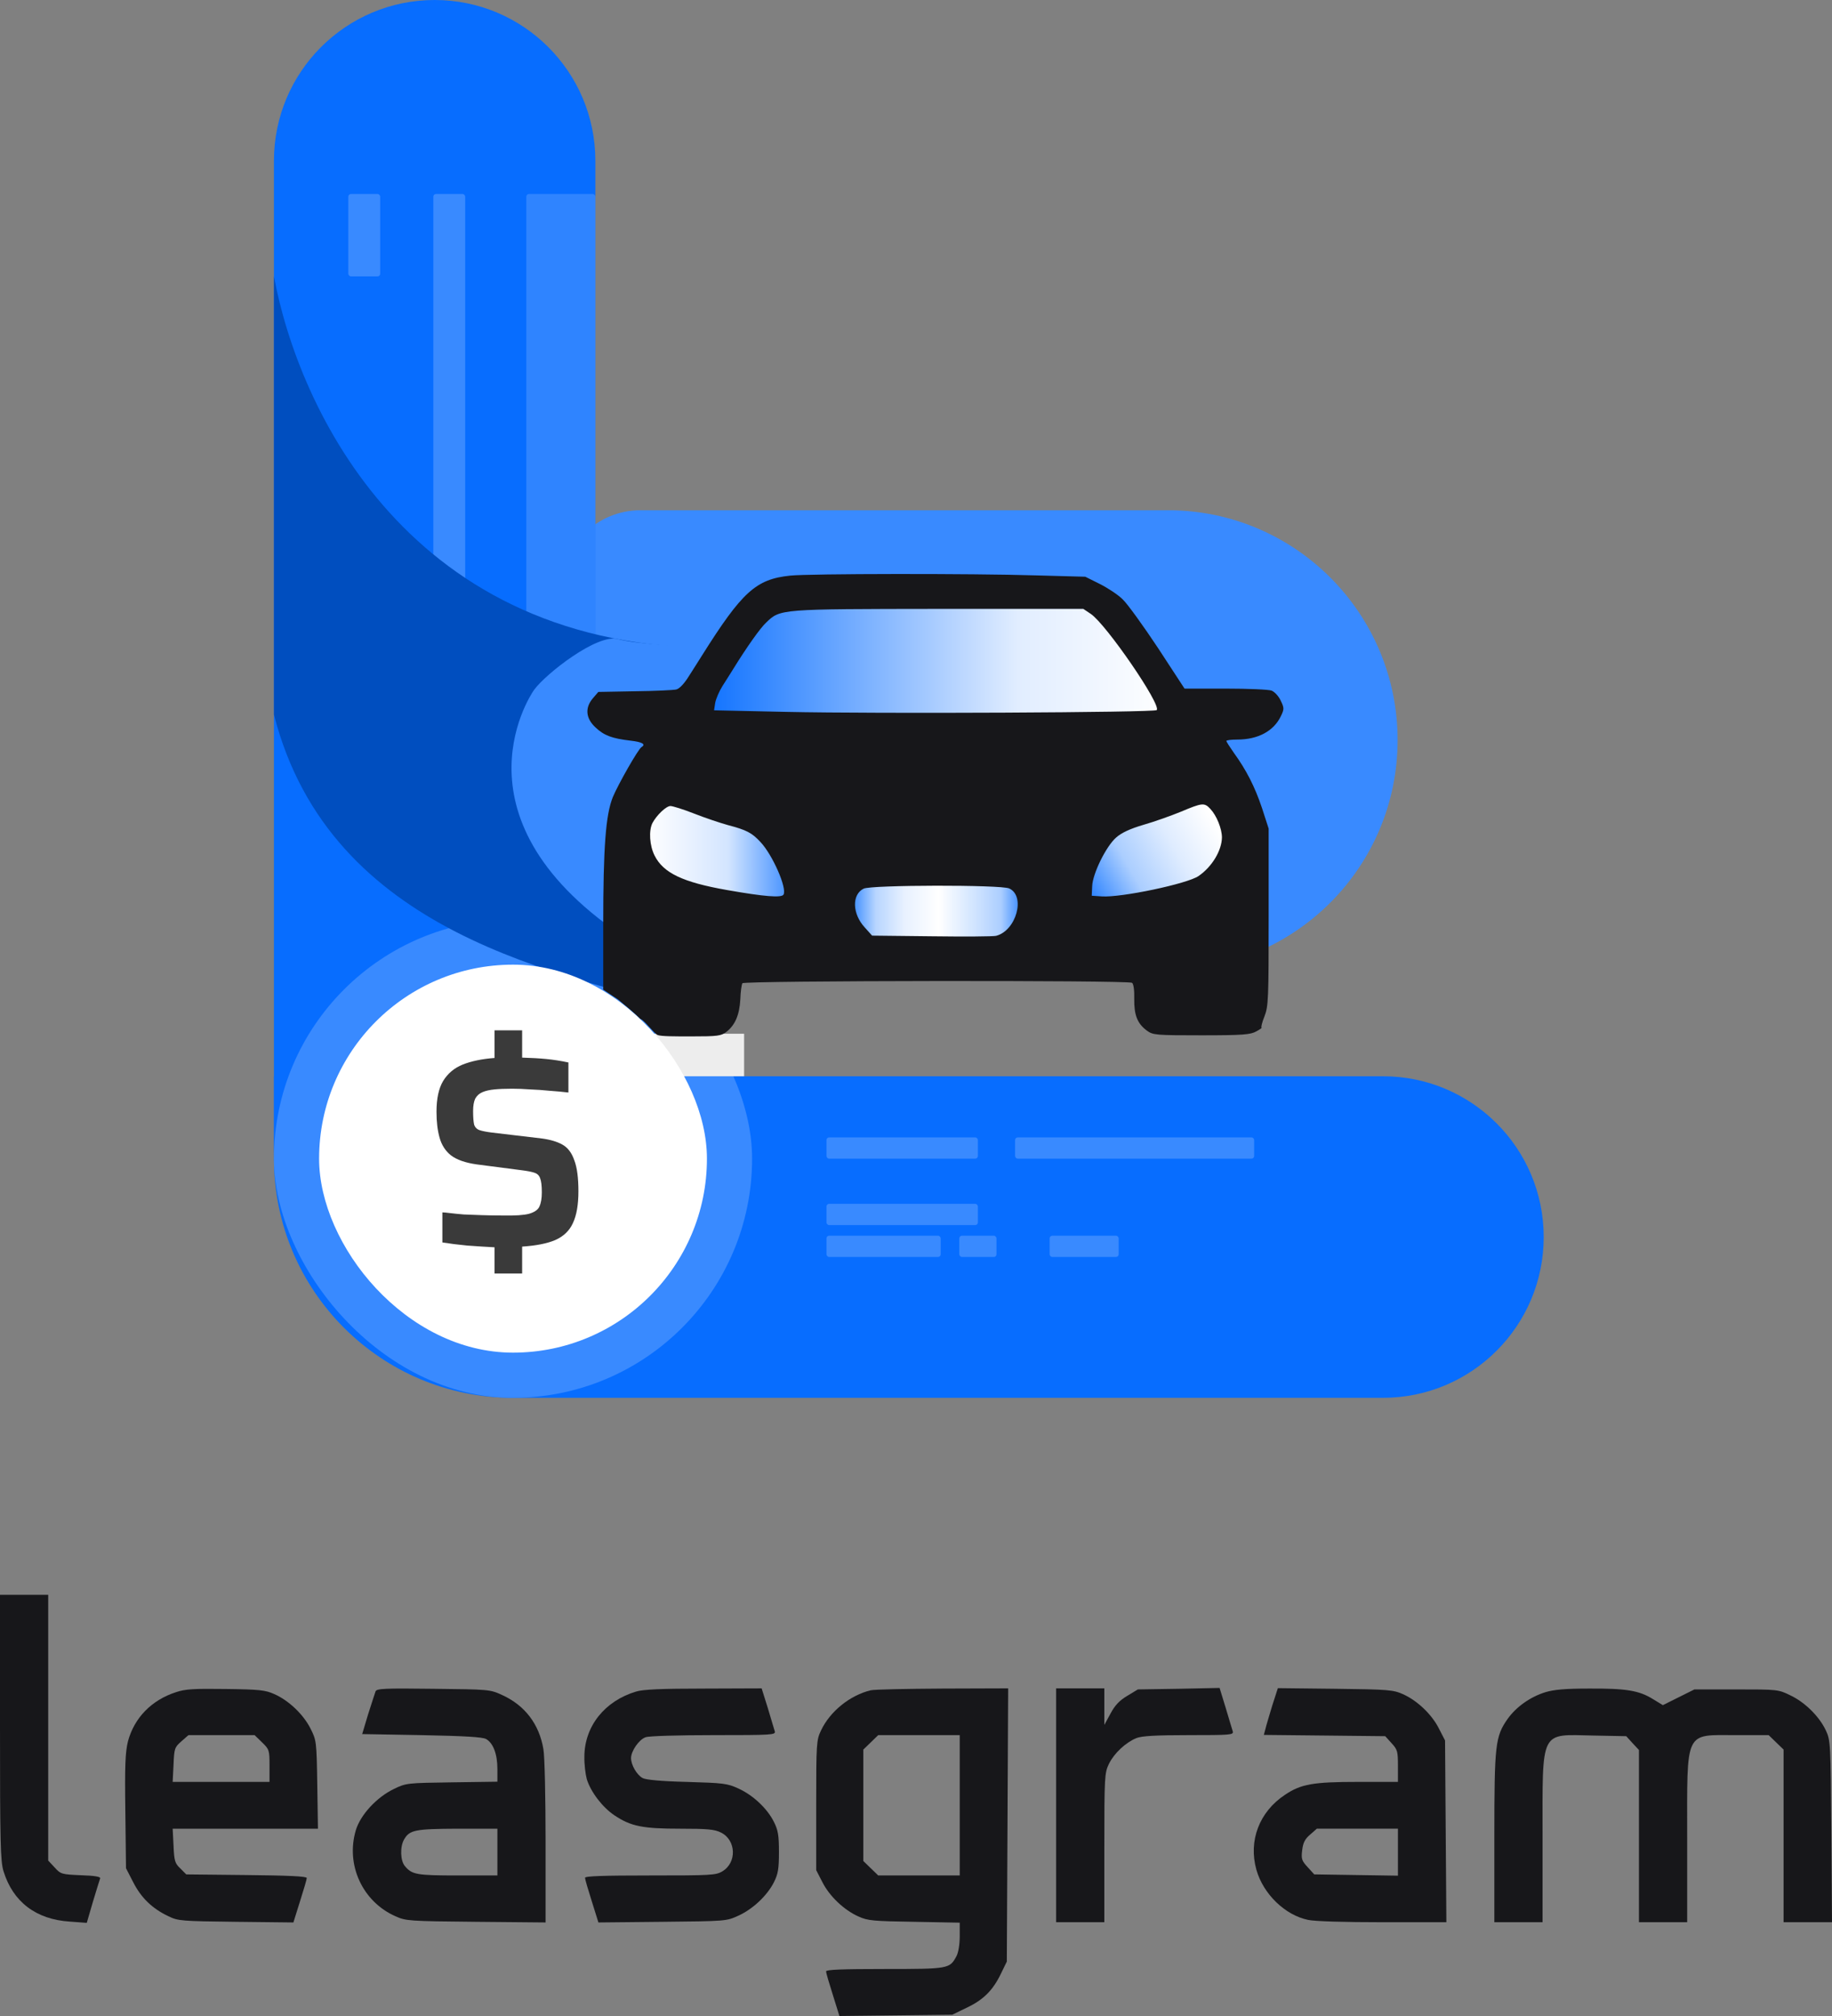
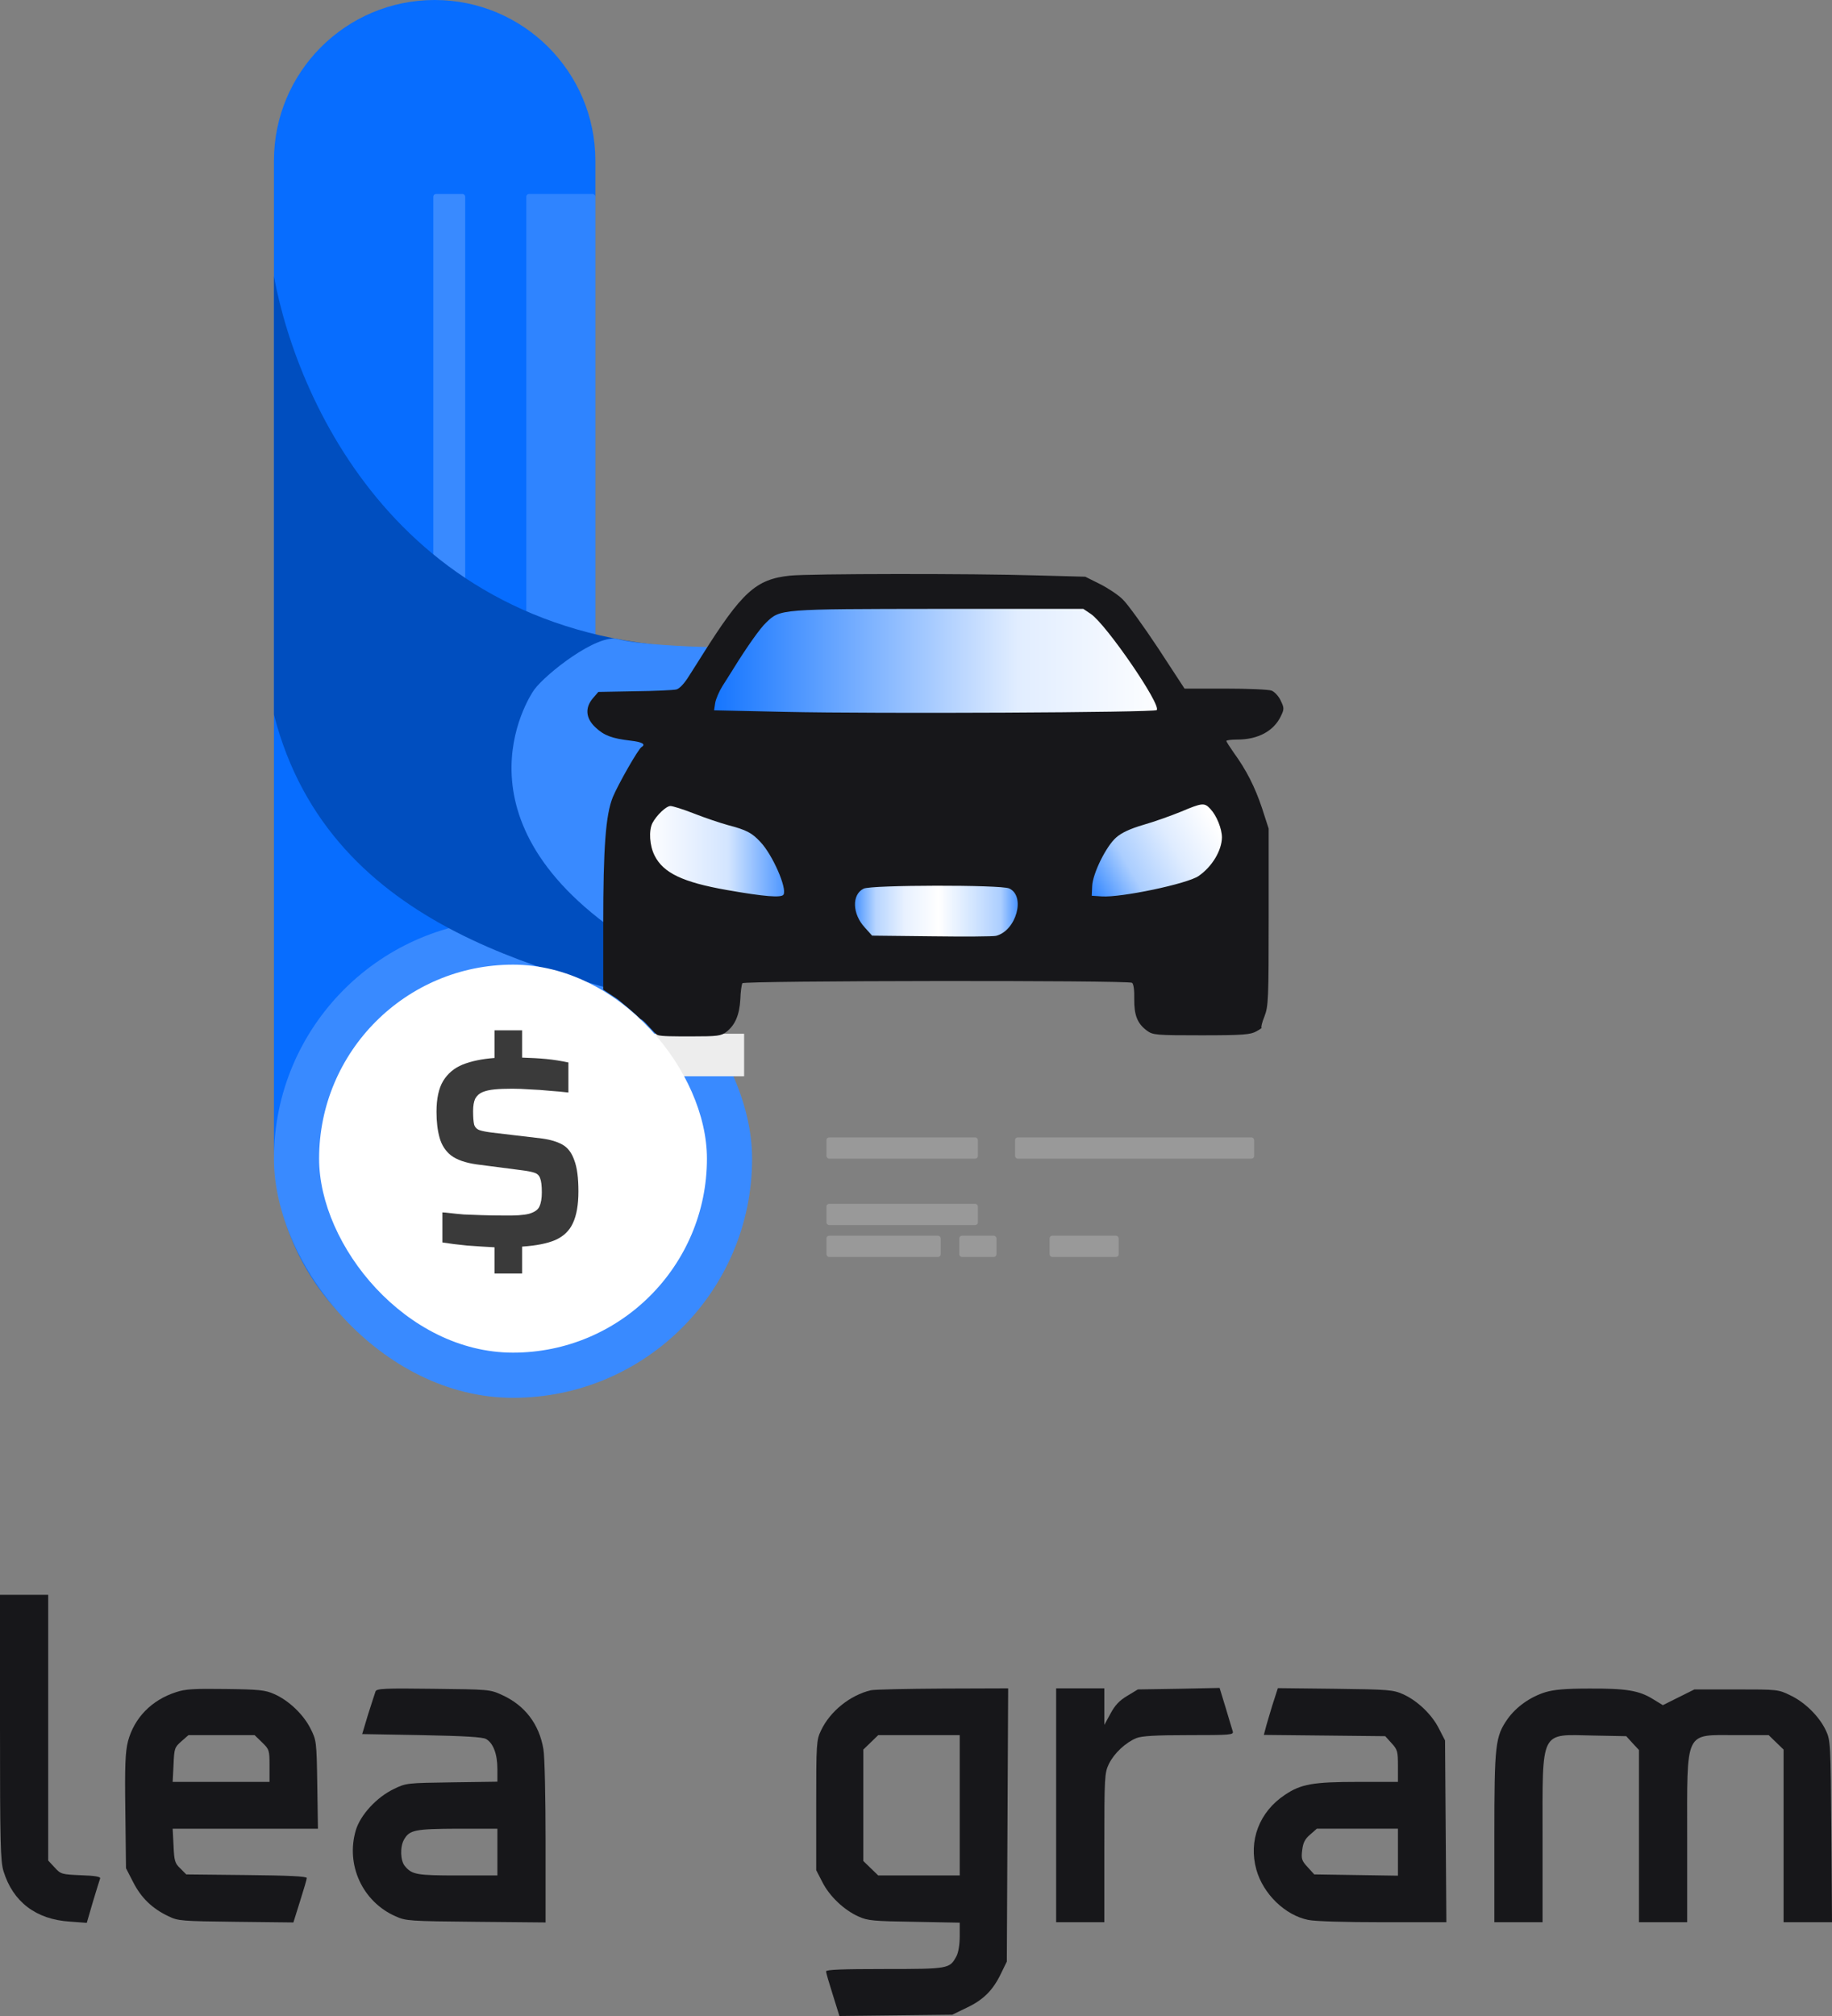
<svg xmlns="http://www.w3.org/2000/svg" width="120" height="132" viewBox="0 0 120 132" fill="none">
  <rect x="0" y="0" width="120" height="132" fill="#808080" stroke="none" />
-   <path d="M36.736 38.628C36.736 35.745 39.073 33.408 41.956 33.408H76.495C84.808 33.408 91.546 40.147 91.546 48.459C91.546 56.772 84.808 63.51 76.495 63.51H36.736V38.628Z" fill="#398AFF" />
-   <path d="M17.944 70.47H90.589C96.403 70.47 101.116 75.183 101.116 80.997C101.116 86.811 96.403 91.524 90.589 91.524H33.604C24.955 91.524 17.944 84.513 17.944 75.864V70.47Z" fill="#076DFF" />
  <path d="M34.25 90.85C25.355 91.217 17.944 84.105 17.944 75.203L17.944 10.527C17.944 4.713 22.657 -0 28.471 -0C34.285 -0 38.998 4.713 38.998 10.527V87.314C38.998 89.18 37.526 90.714 35.661 90.791L34.25 90.85Z" fill="#076DFF" />
  <rect x="17.944" y="60.204" width="31.32" height="31.32" rx="15.66" fill="#398AFF" />
  <rect width="6.612" height="2.784" transform="translate(42.129 67.686)" fill="#EDEDED" />
  <rect x="54.136" y="74.472" width="9.918" height="1.392" rx="0.174" fill="white" fill-opacity="0.2" />
  <rect x="66.49" y="74.472" width="15.66" height="1.392" rx="0.174" fill="white" fill-opacity="0.2" />
  <rect x="54.136" y="78.822" width="9.918" height="1.392" rx="0.174" fill="white" fill-opacity="0.2" />
  <rect x="54.136" y="80.91" width="7.482" height="1.392" rx="0.174" fill="white" fill-opacity="0.2" />
  <rect x="62.836" y="80.91" width="2.436" height="1.392" rx="0.174" fill="white" fill-opacity="0.2" />
  <rect x="68.752" y="80.91" width="4.524" height="1.392" rx="0.174" fill="white" fill-opacity="0.2" />
  <g opacity="0.8">
    <rect x="34.474" y="12.702" width="4.524" height="29.406" rx="0.174" fill="white" fill-opacity="0.2" />
  </g>
  <rect x="28.384" y="12.702" width="2.088" height="26.448" rx="0.174" fill="white" fill-opacity="0.2" />
-   <rect x="22.816" y="12.702" width="2.088" height="5.394" rx="0.174" fill="white" fill-opacity="0.2" />
  <path d="M47.176 42.413C26.764 42.623 19.531 26.668 17.944 18.096V46.787C21.627 61.22 36.767 63.815 45.871 66.294L47.176 42.413Z" fill="#004EBF" />
  <path d="M55.18 61.596V57.42H67.447V61.596H55.18Z" fill="url(#paint0_linear_367_239)" />
  <path d="M71.688 60.944L71.048 54.495L80.578 51.251L82.327 56.765L71.688 60.944Z" fill="url(#paint1_linear_367_239)" />
  <path d="M45.436 46.719L50.047 39.846H71.884L76.756 46.719H45.436Z" fill="url(#paint2_linear_367_239)" />
  <path d="M40.477 41.847C41.727 42.192 45.034 42.34 46.48 42.369L41.813 61.944C29.168 54.114 34.613 45.675 34.996 45.153C35.764 44.109 39.125 41.473 40.477 41.847Z" fill="#398AFF" />
  <path d="M40.825 57.768L43.471 51.852L53.353 53.766L52.135 59.421L40.825 57.768Z" fill="url(#paint3_linear_367_239)" />
  <path d="M51.758 37.69C49.513 37.922 48.609 38.749 45.986 42.912C45.811 43.187 45.432 43.797 45.14 44.246C44.819 44.768 44.499 45.102 44.294 45.145C44.105 45.189 42.88 45.247 41.583 45.261L39.192 45.305L38.843 45.711C38.303 46.335 38.361 47.031 39.003 47.626C39.571 48.163 40.082 48.351 41.306 48.496C42.064 48.583 42.327 48.728 42.02 48.917C41.802 49.047 40.49 51.354 40.14 52.195C39.673 53.355 39.513 55.487 39.513 60.564V64.8L40.477 65.438C40.929 65.815 41.592 66.352 41.956 66.729C42.146 66.729 42.868 67.701 43.087 67.773C43.32 67.86 44.193 67.86 45.257 67.86C47.006 67.86 47.239 67.831 47.589 67.556C48.158 67.106 48.434 66.453 48.493 65.438C48.507 64.93 48.58 64.466 48.624 64.379C48.726 64.205 73.887 64.176 74.149 64.35C74.251 64.408 74.31 64.843 74.295 65.394C74.281 66.468 74.499 67.019 75.126 67.483C75.52 67.773 75.724 67.788 78.698 67.788C81.424 67.788 81.919 67.744 82.298 67.527C82.546 67.396 82.692 67.28 82.633 67.28C82.59 67.28 82.663 66.947 82.823 66.555C83.085 65.888 83.1 65.38 83.1 60.042V54.255L82.663 52.906C82.196 51.513 81.642 50.425 80.811 49.279C80.549 48.902 80.33 48.569 80.33 48.511C80.33 48.467 80.651 48.424 81.045 48.424C82.4 48.424 83.435 47.872 83.902 46.886C84.121 46.436 84.121 46.349 83.887 45.871C83.756 45.581 83.479 45.291 83.29 45.218C83.1 45.145 81.73 45.087 80.257 45.087H77.59L75.855 42.433C74.893 40.983 73.858 39.547 73.537 39.242C73.231 38.937 72.546 38.488 72.021 38.227L71.088 37.762L67.866 37.675C63.668 37.545 52.968 37.559 51.758 37.69ZM71.453 40.199C72.458 40.881 76.088 46.161 75.767 46.494C75.607 46.654 57.473 46.741 51.481 46.611L46.773 46.509L46.846 46.03C46.889 45.769 47.108 45.261 47.327 44.913C47.545 44.58 47.866 44.058 48.041 43.782C48.93 42.346 49.805 41.113 50.184 40.765C51.117 39.866 51.044 39.88 61.467 39.866H70.957L71.453 40.199ZM79.281 52.964C79.689 53.399 80.039 54.255 80.039 54.835C80.024 55.691 79.397 56.749 78.508 57.359C77.779 57.866 73.435 58.78 72.167 58.693L71.511 58.65L71.54 58.026C71.569 57.199 72.458 55.401 73.114 54.835C73.45 54.53 74.047 54.255 74.893 54.008C75.607 53.805 76.701 53.413 77.342 53.152C78.756 52.557 78.887 52.543 79.281 52.964ZM45.461 53.268C46.16 53.544 47.152 53.877 47.676 54.023C48.901 54.342 49.251 54.53 49.805 55.125C50.607 55.966 51.569 58.171 51.321 58.577C51.19 58.795 50.067 58.708 47.604 58.273C44.717 57.765 43.449 57.156 42.88 56.024C42.545 55.371 42.487 54.385 42.735 53.892C43.012 53.37 43.639 52.775 43.916 52.775C44.061 52.775 44.761 52.993 45.461 53.268ZM66.103 58.171C67.196 58.664 66.569 60.941 65.243 61.275C65.068 61.319 63.172 61.333 61.03 61.304L57.123 61.261L56.642 60.724C55.825 59.839 55.782 58.577 56.569 58.185C57.065 57.939 65.563 57.924 66.103 58.171Z" fill="#17171A" />
  <rect x="20.902" y="63.162" width="25.404" height="25.404" rx="12.702" fill="white" />
  <path d="M32.392 83.387V81.668C31.819 81.638 31.223 81.6 30.605 81.555C29.986 81.495 29.444 81.427 28.976 81.351V79.383C29.067 79.383 29.233 79.398 29.474 79.428C29.73 79.459 30.032 79.489 30.378 79.519C30.741 79.534 31.14 79.549 31.577 79.564C32.03 79.579 32.497 79.587 32.98 79.587C33.749 79.602 34.307 79.564 34.654 79.474C35.016 79.368 35.242 79.21 35.332 78.999C35.438 78.772 35.491 78.463 35.491 78.071C35.491 77.634 35.453 77.325 35.378 77.144C35.317 76.963 35.189 76.842 34.993 76.782C34.812 76.722 34.541 76.669 34.179 76.624L31.215 76.239C30.477 76.133 29.919 75.938 29.542 75.651C29.18 75.365 28.931 74.98 28.795 74.497C28.659 74.015 28.592 73.449 28.592 72.801C28.592 71.941 28.735 71.27 29.021 70.788C29.323 70.29 29.753 69.928 30.311 69.702C30.884 69.476 31.577 69.332 32.392 69.272V67.463H34.201V69.249C34.789 69.265 35.317 69.295 35.785 69.34C36.252 69.385 36.735 69.461 37.232 69.566V71.534C36.855 71.489 36.448 71.451 36.011 71.421C35.574 71.376 35.144 71.346 34.722 71.331C34.299 71.3 33.907 71.285 33.545 71.285C33.093 71.285 32.708 71.3 32.392 71.331C32.075 71.361 31.811 71.421 31.6 71.511C31.389 71.602 31.231 71.745 31.125 71.941C31.035 72.137 30.989 72.409 30.989 72.756C30.989 73.148 31.012 73.442 31.057 73.638C31.117 73.819 31.238 73.939 31.419 74C31.6 74.06 31.872 74.113 32.233 74.158L35.491 74.543C36.049 74.618 36.501 74.754 36.848 74.95C37.195 75.146 37.451 75.485 37.617 75.968C37.798 76.435 37.888 77.114 37.888 78.004C37.888 78.878 37.768 79.572 37.526 80.085C37.3 80.582 36.916 80.952 36.373 81.193C35.845 81.419 35.121 81.562 34.201 81.623V83.387H32.392Z" fill="#3A3A3A" />
  <path d="M0 113.095C0 120.612 0.029 121.879 0.23 122.519C0.847 124.524 2.354 125.68 4.578 125.819L5.684 125.902L6.085 124.524C6.315 123.758 6.53 123.076 6.559 122.993C6.602 122.881 6.215 122.812 5.31 122.784C4.033 122.728 3.976 122.714 3.574 122.269L3.158 121.823V113.123V104.422H1.579H0V113.095Z" fill="#17171A" />
  <path d="M11.525 110.798C9.932 111.313 8.798 112.469 8.382 114.014C8.21 114.71 8.167 115.573 8.21 118.594L8.253 122.325L8.727 123.244C9.243 124.26 9.975 124.97 11.037 125.471C11.669 125.778 11.898 125.791 15.458 125.833L19.218 125.875L19.649 124.497C19.893 123.731 20.094 123.049 20.094 122.965C20.094 122.854 18.888 122.798 16.147 122.771L12.2 122.729L11.812 122.339C11.454 122.005 11.41 121.838 11.367 120.849L11.31 119.736H16.075H20.826L20.782 116.84C20.739 114.014 20.725 113.944 20.338 113.179C19.878 112.26 18.917 111.341 17.97 110.924C17.381 110.659 16.994 110.617 14.783 110.589C12.702 110.562 12.142 110.589 11.525 110.798ZM17.166 114.084C17.639 114.543 17.654 114.599 17.654 115.615V116.673H14.482H11.31L11.367 115.545C11.41 114.473 11.439 114.404 11.884 114.014L12.343 113.61H14.511H16.678L17.166 114.084Z" fill="#17171A" />
  <path d="M24.6 110.743C24.557 110.854 24.342 111.536 24.112 112.246L23.724 113.541L27.614 113.61C30.47 113.666 31.59 113.736 31.834 113.861C32.307 114.125 32.58 114.849 32.58 115.824V116.659L29.609 116.701C26.681 116.743 26.609 116.743 25.806 117.132C24.672 117.675 23.61 118.831 23.308 119.833C22.634 122.102 23.739 124.511 25.906 125.471C26.595 125.778 26.782 125.791 31.188 125.833L35.737 125.875V120.613C35.737 117.717 35.68 114.989 35.594 114.529C35.321 112.9 34.388 111.661 32.881 110.979C32.092 110.617 32.035 110.617 28.375 110.576C25.188 110.534 24.672 110.562 24.6 110.743ZM32.58 121.267V122.798H29.982C27.298 122.798 26.983 122.743 26.523 122.186C26.222 121.838 26.193 120.919 26.466 120.446C26.825 119.819 27.169 119.75 29.968 119.736H32.58V121.267Z" fill="#17171A" />
-   <path d="M41.665 110.757C39.613 111.369 38.292 113.026 38.278 115.002C38.264 115.504 38.35 116.172 38.436 116.492C38.694 117.327 39.455 118.33 40.244 118.859C41.321 119.583 42.096 119.736 44.55 119.736C46.33 119.736 46.803 119.777 47.219 119.986C48.224 120.474 48.282 121.963 47.306 122.534C46.889 122.784 46.545 122.798 42.598 122.798C39.498 122.798 38.321 122.84 38.321 122.952C38.321 123.049 38.522 123.731 38.766 124.497L39.197 125.875L43.387 125.833C47.564 125.791 47.578 125.791 48.368 125.43C49.315 124.998 50.248 124.121 50.693 123.244C50.965 122.701 51.023 122.367 51.023 121.267C51.023 120.167 50.965 119.833 50.693 119.29C50.248 118.399 49.315 117.536 48.368 117.105C47.636 116.77 47.392 116.743 44.995 116.673C43.301 116.631 42.297 116.534 42.096 116.422C41.708 116.214 41.335 115.559 41.335 115.114C41.335 114.654 41.852 113.903 42.282 113.75C42.483 113.666 44.421 113.61 46.731 113.61C50.564 113.61 50.822 113.596 50.75 113.36C50.707 113.234 50.506 112.538 50.291 111.828L49.889 110.548L46.086 110.562C43.359 110.562 42.096 110.617 41.665 110.757Z" fill="#17171A" />
  <path d="M57.037 110.673C55.688 110.993 54.367 112.051 53.779 113.304C53.477 113.93 53.463 114.153 53.463 118.204V122.45L53.865 123.23C54.324 124.148 55.286 125.067 56.233 125.485C56.836 125.763 57.209 125.791 59.893 125.833L62.864 125.889V126.78C62.864 127.309 62.778 127.851 62.648 128.088C62.203 128.909 62.16 128.923 57.955 128.923C55.171 128.923 54.109 128.965 54.109 129.077C54.109 129.174 54.31 129.856 54.554 130.622L54.984 132L58.673 131.958L62.376 131.916L63.323 131.457C64.414 130.942 65.045 130.316 65.576 129.202L65.949 128.436L65.993 119.485L66.036 110.547L61.758 110.561C59.405 110.575 57.281 110.617 57.037 110.673ZM62.864 118.204V122.798H60.194H57.525L57.037 122.325L56.549 121.851V118.204V114.557L57.037 114.083L57.525 113.61H60.194H62.864V118.204Z" fill="#17171A" />
  <path d="M69.179 118.204V125.86H70.757H72.336V120.988C72.336 116.324 72.351 116.088 72.638 115.489C72.982 114.793 73.728 114.097 74.432 113.805C74.79 113.665 75.68 113.61 77.862 113.61C80.618 113.61 80.819 113.596 80.747 113.359C80.704 113.234 80.503 112.538 80.287 111.828L79.886 110.519L77.216 110.575L74.532 110.617L73.843 111.034C73.326 111.34 73.025 111.661 72.738 112.204L72.336 112.941V111.744V110.547H70.757H69.179V118.204Z" fill="#17171A" />
  <path d="M83.33 111.689C83.143 112.329 82.928 113.011 82.885 113.22L82.784 113.596L86.76 113.637L90.736 113.679L91.152 114.139C91.539 114.556 91.568 114.682 91.568 115.628V116.672H88.941C86.013 116.672 85.21 116.812 84.162 117.522C82.483 118.635 81.765 120.529 82.296 122.422C82.741 124.009 84.176 125.401 85.683 125.707C86.114 125.805 88.123 125.86 90.578 125.86H94.74L94.697 119.902L94.654 113.958L94.252 113.178C93.793 112.259 92.831 111.34 91.884 110.923C91.252 110.644 90.951 110.617 87.449 110.575L83.703 110.533L83.33 111.689ZM91.568 121.28V122.812L88.827 122.77L86.085 122.728L85.655 122.255C85.267 121.837 85.224 121.712 85.296 121.141C85.353 120.668 85.468 120.417 85.813 120.125L86.257 119.735H88.913H91.568V121.28Z" fill="#17171A" />
  <path d="M101.227 110.798C100.237 111.104 99.319 111.758 98.759 112.538C97.941 113.707 97.883 114.194 97.883 120.32V125.86H99.462H101.041V120.32C101.041 113.15 100.84 113.568 104.371 113.637L106.523 113.679L106.94 114.139L107.356 114.584V120.222V125.86H108.935H110.513V120.361C110.513 113.192 110.312 113.61 113.714 113.61H115.852L116.34 114.083L116.828 114.556V120.208V125.86H118.407H120L119.957 119.902C119.914 114.153 119.9 113.944 119.598 113.303C119.168 112.385 118.221 111.452 117.273 111.006C116.484 110.617 116.427 110.617 113.728 110.617H110.987L109.954 111.132L108.92 111.647L108.26 111.243C107.356 110.686 106.509 110.547 104.084 110.561C102.519 110.561 101.787 110.63 101.227 110.798Z" fill="#17171A" />
  <defs>
    <linearGradient id="paint0_linear_367_239" x1="55.18" y1="59.508" x2="67.447" y2="59.508" gradientUnits="userSpaceOnUse">
      <stop stop-color="#076DFF" />
      <stop offset="0.178" stop-color="#B7D5FF" />
      <stop offset="0.332" stop-color="#E8F1FF" />
      <stop offset="0.514" stop-color="white" />
      <stop offset="0.707" stop-color="#D0E4FF" />
      <stop offset="0.846" stop-color="#ACCEFF" />
      <stop offset="1" stop-color="#076DFF" />
    </linearGradient>
    <linearGradient id="paint1_linear_367_239" x1="70.63" y1="59.093" x2="81.506" y2="52.875" gradientUnits="userSpaceOnUse">
      <stop stop-color="#076DFF" />
      <stop offset="0.322" stop-color="#ABCEFF" />
      <stop offset="0.577" stop-color="#DFECFF" />
      <stop offset="0.827" stop-color="white" />
    </linearGradient>
    <linearGradient id="paint2_linear_367_239" x1="45.436" y1="43.282" x2="76.756" y2="43.282" gradientUnits="userSpaceOnUse">
      <stop stop-color="#076DFF" />
      <stop offset="0.534" stop-color="#B3D2FF" />
      <stop offset="0.678" stop-color="#E1EDFF" />
      <stop offset="1" stop-color="white" />
    </linearGradient>
    <linearGradient id="paint3_linear_367_239" x1="40.825" y1="55.636" x2="53.353" y2="55.636" gradientUnits="userSpaceOnUse">
      <stop offset="0.115" stop-color="white" />
      <stop offset="0.332" stop-color="#EAF2FF" />
      <stop offset="0.548" stop-color="#D3E5FF" />
      <stop offset="1" stop-color="#076DFF" />
    </linearGradient>
  </defs>
</svg>